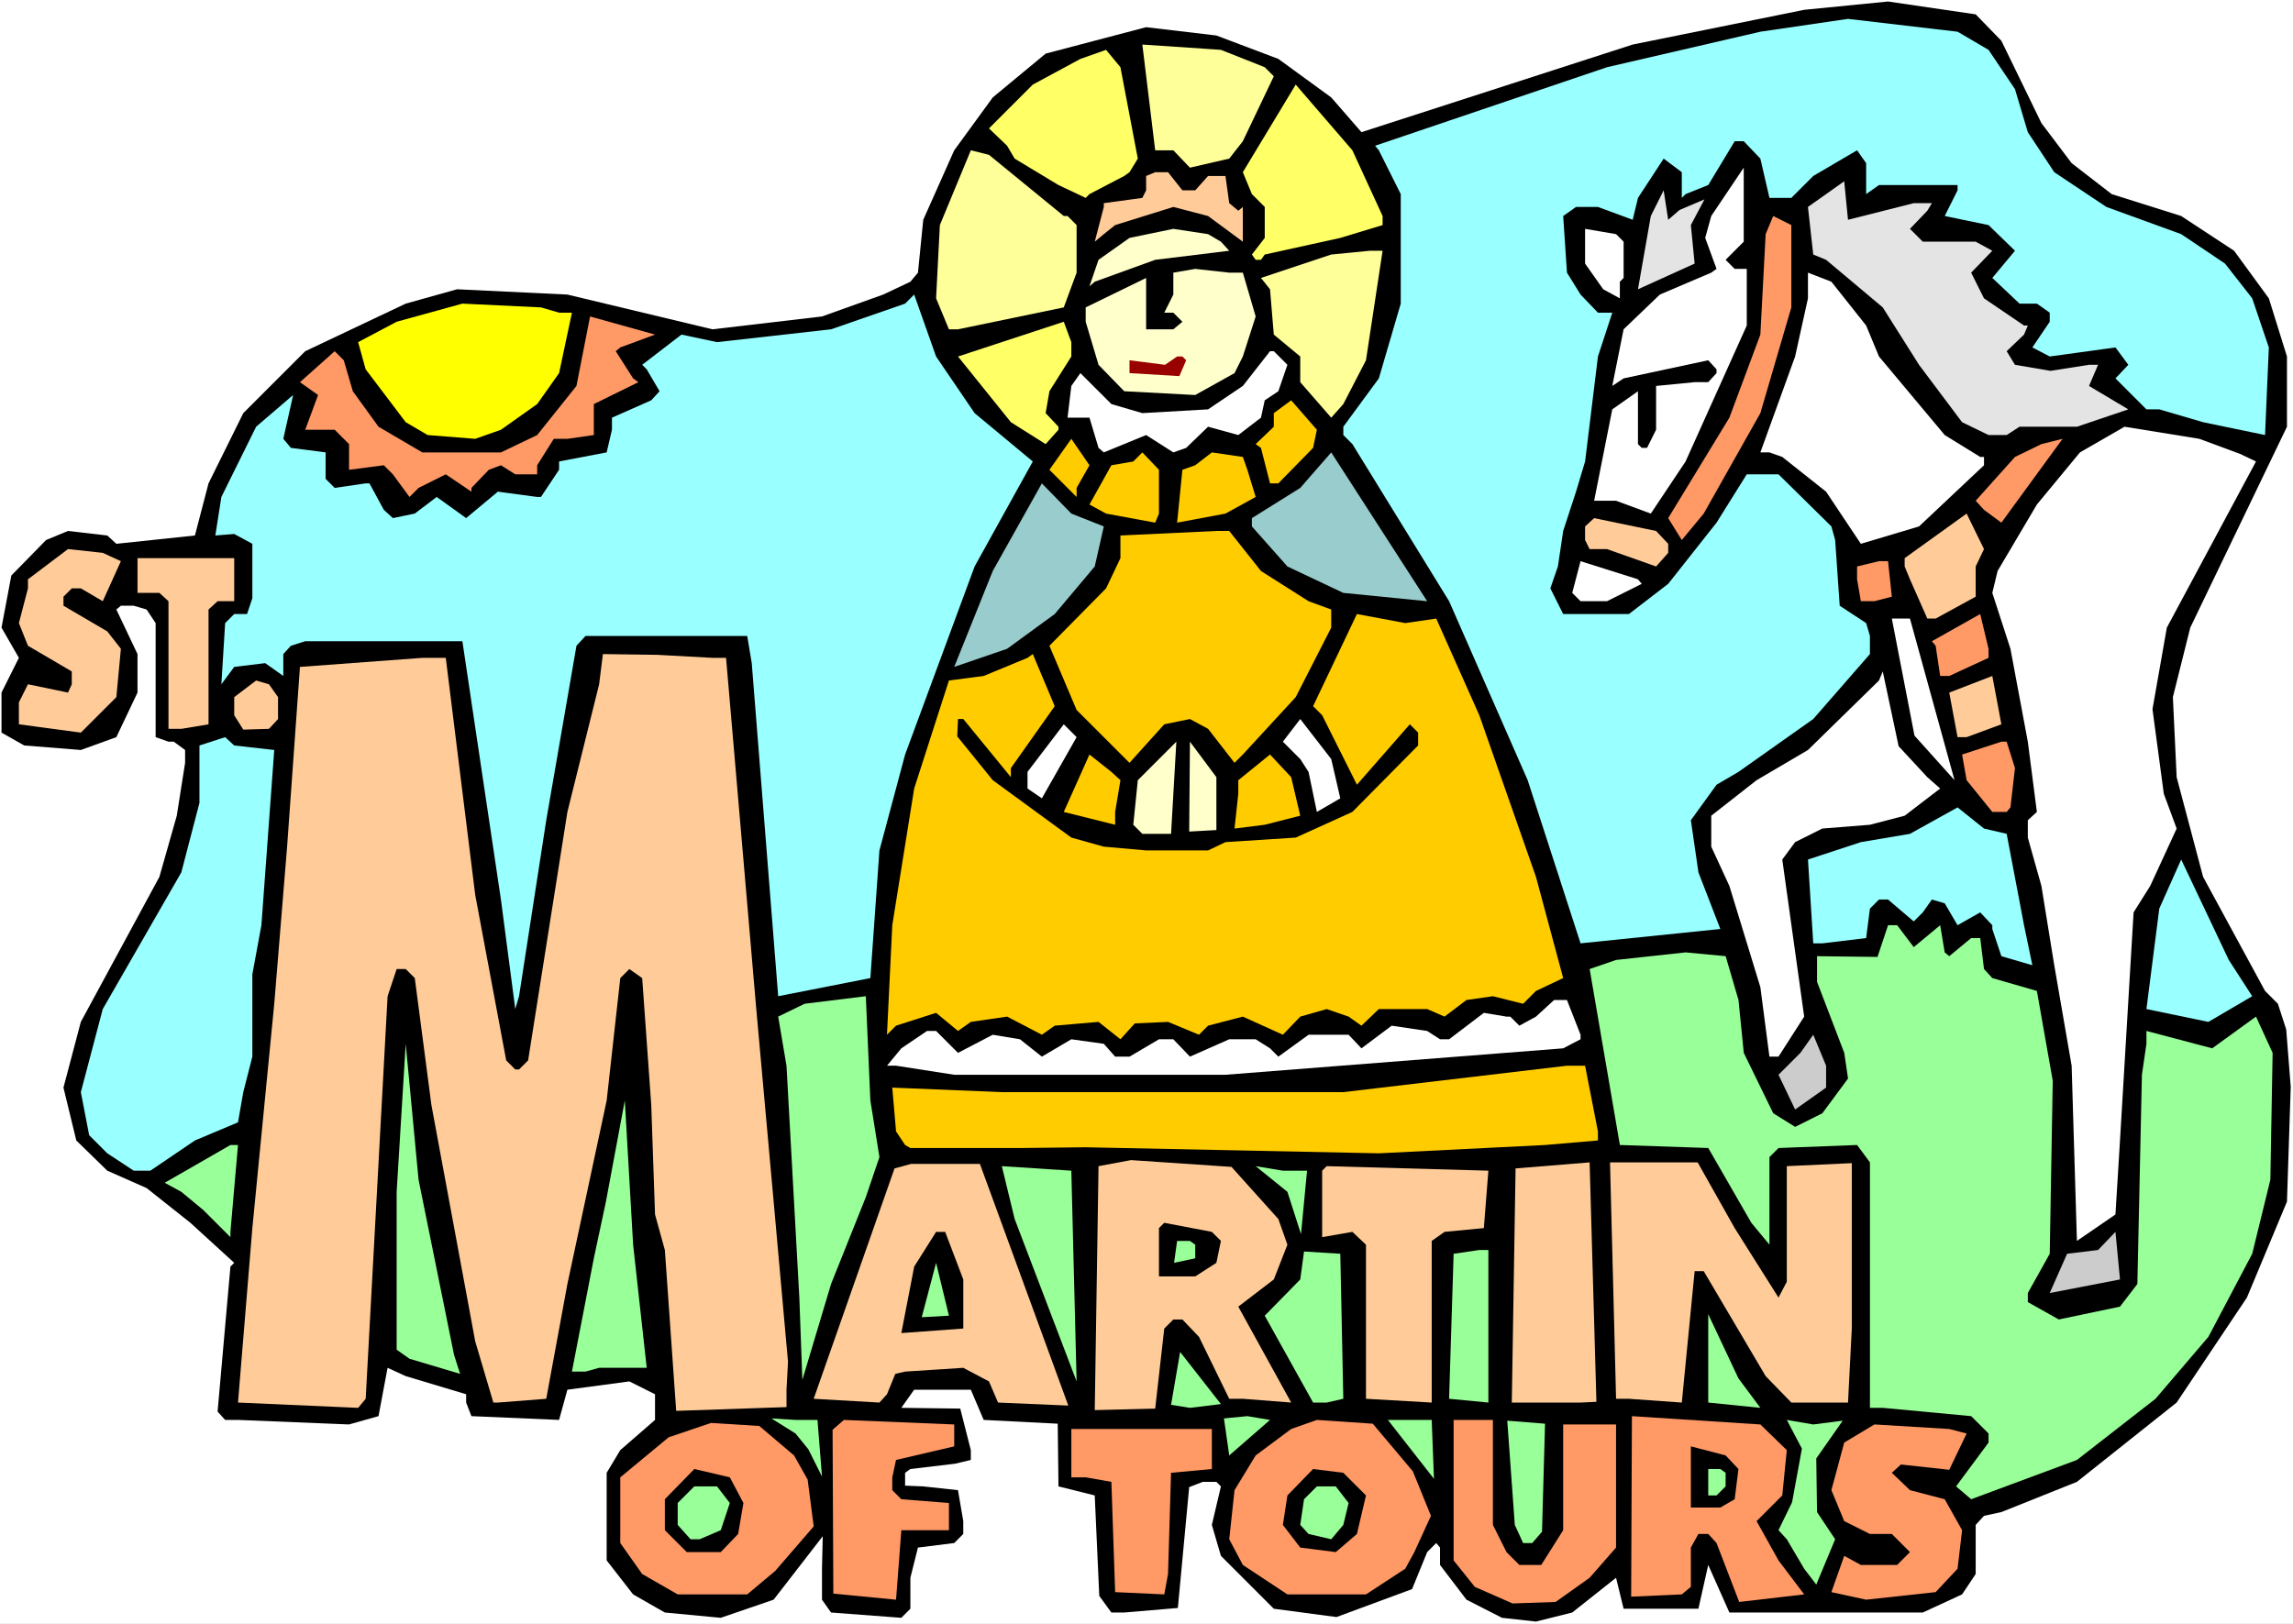
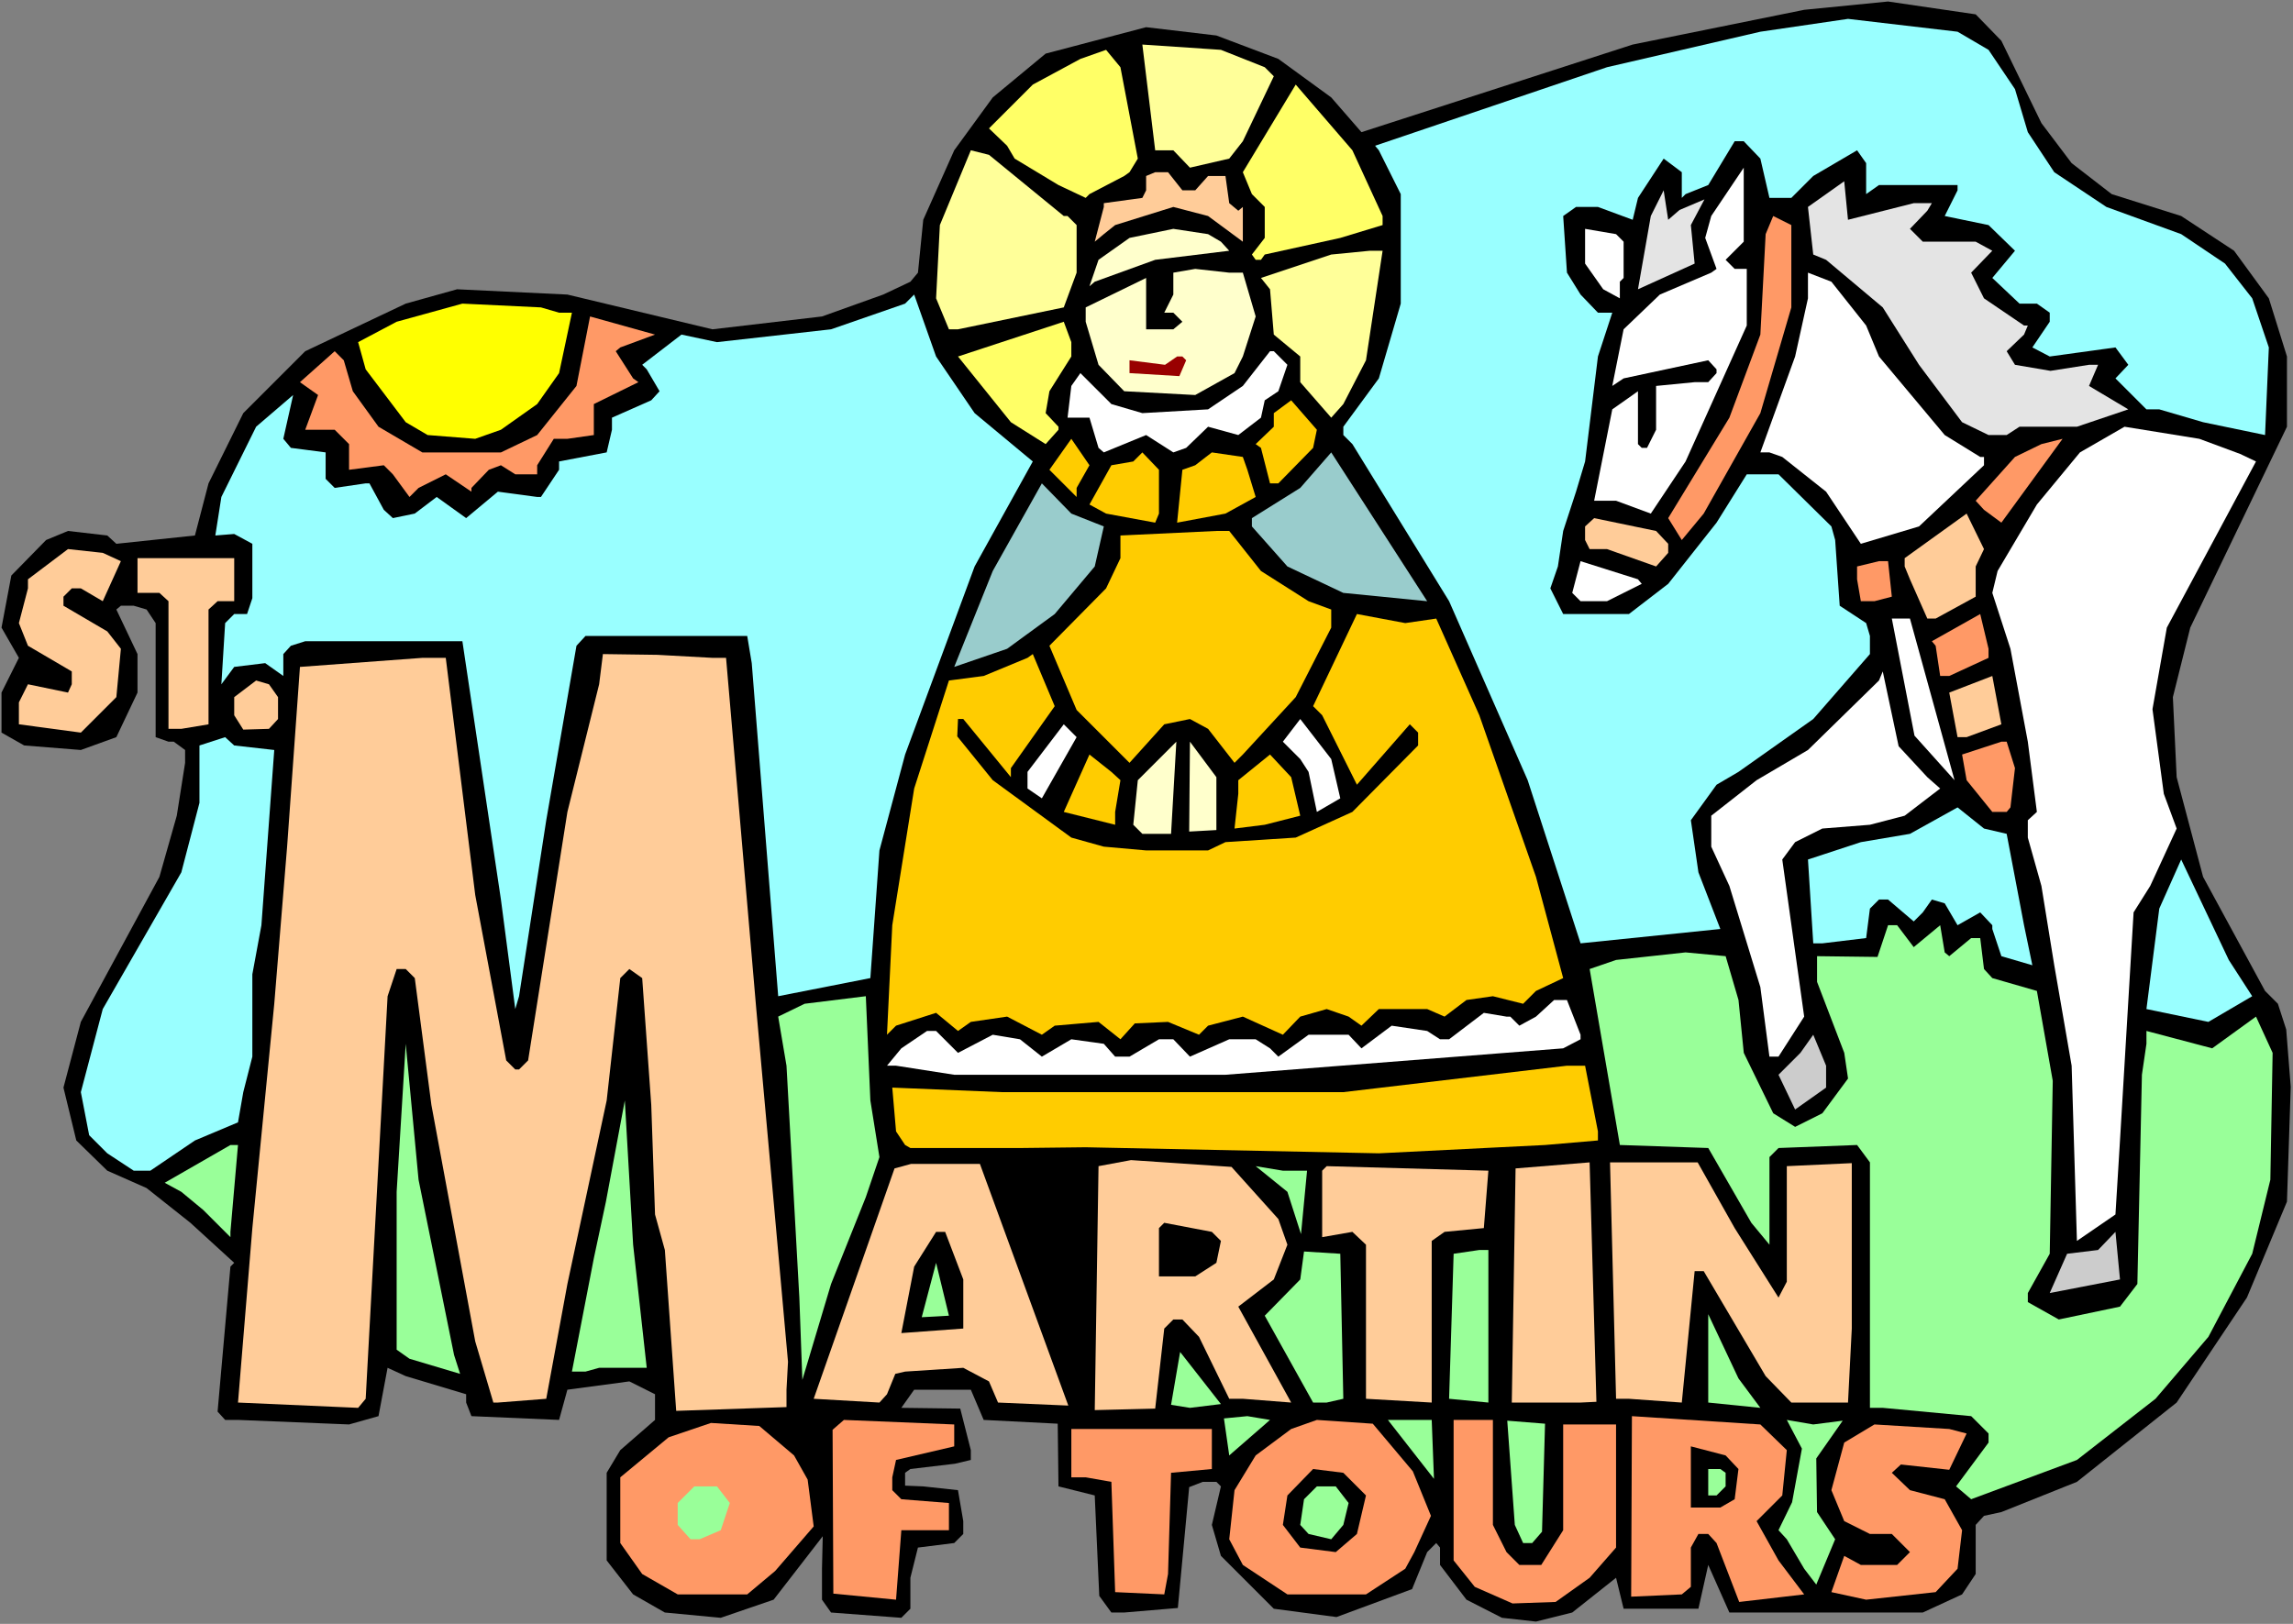
<svg xmlns="http://www.w3.org/2000/svg" xmlns:ns1="http://sodipodi.sourceforge.net/DTD/sodipodi-0.dtd" xmlns:ns2="http://www.inkscape.org/namespaces/inkscape" version="1.0" width="129.766mm" height="91.918mm" id="svg97" ns1:docname="Martin of Tours.wmf">
  <rect width="100%" height="100%" fill="#808080" stroke="none" />
  <ns1:namedview id="namedview97" pagecolor="#ffffff" bordercolor="#000000" borderopacity="0.25" ns2:showpageshadow="2" ns2:pageopacity="0.0" ns2:pagecheckerboard="0" ns2:deskcolor="#d1d1d1" ns2:document-units="mm" />
  <defs id="defs1">
    <pattern id="WMFhbasepattern" patternUnits="userSpaceOnUse" width="6" height="6" x="0" y="0" />
  </defs>
-   <path style="fill:#ffffff;fill-opacity:1;fill-rule:evenodd;stroke:none" d="M 0,347.406 H 490.455 V 0 H 0 Z" id="path1" />
  <path style="fill:#000000;fill-opacity:1;fill-rule:evenodd;stroke:none" d="m 428.078,8.726 8.565,17.613 6.464,8.564 8.565,6.625 14.867,4.686 11.312,7.433 7.434,10.18 3.878,12.442 V 91.295 l -20.685,42.981 -3.717,14.866 0.808,17.128 5.656,21.329 13.251,24.399 2.747,2.747 1.778,5.494 0.97,12.28 -0.808,24.561 -8.565,20.521 -15.029,22.46 -21.331,16.966 -16.16,6.463 -3.717,0.808 -1.778,1.939 v 10.503 l -2.909,4.363 -8.403,3.878 h -41.37 l -4.525,-10.18 -2.101,9.372 h -15.998 l -1.616,-6.625 -9.373,7.433 -7.757,1.939 -7.272,-0.808 -7.595,-3.878 -5.656,-7.433 v -3.716 l -0.808,-0.97 -1.939,1.939 -3.232,7.918 -16.16,5.979 -13.413,-1.777 -11.312,-11.311 -1.939,-6.625 1.939,-8.241 -0.97,-0.97 h -2.909 l -2.909,1.131 -2.424,25.853 -11.474,0.97 h -2.747 l -2.586,-3.555 -0.97,-21.491 -7.757,-1.939 -0.162,-13.411 -15.837,-0.808 -2.747,-6.463 h -12.12 l -2.747,3.878 12.605,0.162 2.262,8.887 v 2.101 l -3.394,0.808 -9.534,1.131 -1.131,0.808 v 2.747 l 3.878,0.162 7.434,0.808 1.131,6.625 v 2.747 l -1.939,1.939 -7.757,0.97 -1.616,6.463 v 6.625 l -1.939,1.939 -15.029,-1.131 -1.939,-2.747 v -6.625 l 0.162,-6.948 -10.504,13.573 -11.312,3.878 -11.958,-1.131 -6.787,-3.878 -5.656,-7.271 v -18.744 l 2.909,-4.848 7.434,-6.463 v -5.494 l -5.494,-2.747 -13.251,1.777 -1.778,6.463 -18.746,-0.808 -1.131,-2.909 v -1.777 l -12.928,-3.878 -3.878,-1.777 -1.939,10.341 -6.302,1.777 -23.755,-0.97 h -2.747 l -1.616,-1.777 2.747,-31.024 0.808,-0.808 -9.373,-8.564 -9.373,-7.433 -8.403,-3.716 -6.626,-6.463 -2.747,-11.311 3.717,-14.058 16.806,-31.024 3.717,-13.088 L 39.592,163.2 v -2.747 l -2.424,-1.777 h -1.131 l -2.747,-0.97 v -24.399 l -1.939,-2.909 -2.747,-0.808 h -2.747 l -0.97,0.808 4.525,9.533 v 8.241 l -4.525,9.533 -7.595,2.747 -12.12,-0.97 -4.848,-2.747 v -8.564 l 3.717,-7.433 -3.717,-6.463 2.101,-11.149 7.434,-7.594 4.686,-1.939 8.403,0.97 1.939,1.777 16.806,-1.777 2.909,-11.149 7.434,-15.027 13.251,-13.25 21.493,-10.18 10.989,-3.07 23.594,1.131 31.027,7.433 23.432,-2.747 13.09,-4.686 5.818,-2.747 1.616,-1.939 1.131,-11.311 6.626,-14.866 8.242,-11.311 11.312,-9.372 21.493,-5.655 15.029,1.777 13.251,5.009 11.312,8.241 6.464,7.433 58.014,-18.744 36.683,-7.433 17.938,-1.777 18.746,2.747 z" id="path2" />
  <path style="fill:#99ffff;fill-opacity:1;fill-rule:evenodd;stroke:none" d="m 425.331,10.665 5.656,8.402 2.747,9.21 5.656,8.564 11.15,7.433 15.998,5.817 9.373,6.302 5.818,7.433 3.555,10.503 -0.808,18.744 -13.251,-2.747 -9.373,-2.747 h -2.747 l -6.626,-6.625 2.747,-2.909 -2.747,-3.716 -14.059,1.939 -3.717,-1.939 3.717,-5.494 v -1.939 l -2.747,-1.939 h -3.717 l -5.818,-5.494 4.848,-5.817 -5.656,-5.494 -9.373,-1.939 2.747,-5.494 v -1.131 h -16.806 l -2.747,1.939 v -6.625 l -1.939,-2.747 -9.373,5.494 -4.686,4.686 h -4.686 l -1.939,-8.402 -3.555,-3.716 h -1.939 l -5.656,9.372 -4.848,1.939 -0.808,0.808 v -5.494 l -3.878,-2.909 -5.494,8.402 -1.131,4.686 -7.434,-2.747 h -4.686 l -2.747,1.939 0.808,12.119 2.909,4.686 3.717,3.878 h 3.07 l -3.07,9.372 -2.747,22.46 -1.939,6.463 -2.747,8.402 -1.131,7.594 -1.616,4.686 2.747,5.494 h 14.059 l 8.403,-6.463 10.342,-13.088 6.464,-10.341 h 6.787 l 11.312,11.149 0.808,2.909 0.97,14.058 5.656,3.716 0.808,2.747 v 3.878 l -12.12,13.896 -15.998,11.311 -4.686,2.747 -5.494,7.594 1.616,11.149 4.686,12.119 -29.896,3.07 -11.312,-34.902 -16.806,-38.295 -20.685,-33.61 -1.939,-1.939 V 91.295 l 7.595,-10.341 4.686,-15.997 V 41.527 l -4.686,-9.372 -0.808,-0.97 49.611,-16.805 32.805,-7.594 18.746,-2.747 23.432,2.747 z" id="path3" />
  <path style="fill:#ffff99;fill-opacity:1;fill-rule:evenodd;stroke:none" d="m 270.518,14.381 1.939,1.939 -6.626,13.896 -2.909,3.716 -8.403,1.939 -3.555,-3.716 h -3.878 l -2.747,-22.622 16.806,1.131 z" id="path4" />
  <path style="fill:#ffff66;fill-opacity:1;fill-rule:evenodd;stroke:none" d="m 243.369,33.933 -1.778,2.909 -1.131,0.808 -7.434,3.878 -0.808,0.808 -5.818,-2.747 -9.373,-5.655 -1.616,-2.747 -3.878,-3.716 9.373,-9.372 10.181,-5.494 5.494,-1.939 3.07,3.716 z" id="path5" />
  <path style="fill:#ffff66;fill-opacity:1;fill-rule:evenodd;stroke:none" d="m 295.728,46.213 v 1.939 l -9.05,2.747 -16.16,3.555 -0.808,1.131 h -1.131 l -0.808,-1.131 2.747,-3.555 v -6.625 l -2.747,-2.747 -1.939,-4.686 11.312,-18.744 12.12,14.058 z" id="path6" />
  <path style="fill:#ffff99;fill-opacity:1;fill-rule:evenodd;stroke:none" d="m 227.533,46.213 h 0.808 l 1.939,1.939 v 10.18 l -2.747,7.433 -22.624,4.686 h -1.939 l -2.747,-6.625 0.808,-15.674 6.626,-15.997 3.878,0.97 z" id="path7" />
  <path style="fill:#ffffff;fill-opacity:1;fill-rule:evenodd;stroke:none" d="m 369.094,55.585 1.939,1.939 h 2.586 v 12.119 l -13.09,29.085 -7.434,11.149 -7.434,-2.747 h -4.686 l 3.878,-19.552 4.363,-3.07 1.131,-0.808 v 11.311 l 0.808,0.808 h 1.131 l 1.939,-3.878 v -9.372 l 8.242,-0.808 h 2.909 l 1.778,-1.939 v -0.808 l -1.778,-1.939 -18.099,3.878 -2.424,1.616 2.424,-12.119 7.757,-7.433 10.989,-4.686 1.131,-0.808 -2.424,-6.625 1.293,-4.686 6.949,-10.341 v 15.835 z" id="path8" />
  <path style="fill:#ffcc99;fill-opacity:1;fill-rule:evenodd;stroke:none" d="m 252.904,40.719 h 2.747 l 2.747,-3.07 h 3.717 l 0.808,5.817 1.939,1.616 0.97,-0.808 v 7.433 l -7.434,-5.494 -7.434,-1.939 -12.443,3.878 -2.424,1.939 -1.939,1.616 1.939,-7.433 v -0.808 l 8.242,-1.131 0.808,-1.616 v -3.07 l 1.939,-0.808 h 2.747 z" id="path9" />
  <path style="fill:#e4e4e4;fill-opacity:1;fill-rule:evenodd;stroke:none" d="m 409.332,43.466 h 3.878 l -0.97,1.616 -3.717,3.878 2.747,2.747 h 11.312 l 3.555,1.939 -4.525,4.686 2.747,5.494 8.565,5.817 h 0.808 l -0.808,1.939 -3.717,3.555 1.778,2.909 7.595,1.293 8.242,-1.293 h 1.939 l -1.939,4.524 8.403,5.009 -10.989,3.716 h -12.282 l -2.747,1.777 h -3.878 l -5.656,-2.747 -9.211,-12.28 -7.757,-12.28 -12.12,-10.18 -2.747,-1.131 -1.131,-10.18 7.757,-5.494 0.808,8.241 z" id="path10" />
  <path style="fill:#e4e4e4;fill-opacity:1;fill-rule:evenodd;stroke:none" d="m 359.236,44.92 5.333,-2.262 -2.909,5.494 0.808,8.241 -12.12,5.494 2.747,-15.674 2.747,-5.494 0.97,6.302 z" id="path11" />
  <path style="fill:#ff9966;fill-opacity:1;fill-rule:evenodd;stroke:none" d="m 383.153,65.765 -6.626,22.622 -12.12,21.491 -4.686,5.655 -2.909,-4.686 13.09,-21.491 6.626,-17.774 1.131,-21.491 1.616,-3.878 3.878,1.939 z" id="path12" />
  <path style="fill:#ffffcc;fill-opacity:1;fill-rule:evenodd;stroke:none" d="m 261.145,51.707 1.778,1.939 -15.837,1.939 -12.928,4.686 -1.131,0.97 1.939,-5.655 6.626,-4.686 9.373,-1.939 7.434,1.131 z" id="path13" />
  <path style="fill:#ffffff;fill-opacity:1;fill-rule:evenodd;stroke:none" d="m 347.278,51.707 v 7.756 l -0.808,0.808 v 3.555 l -3.555,-1.939 -3.878,-5.494 V 48.96 l 6.626,1.131 z" id="path14" />
  <path style="fill:#ffff99;fill-opacity:1;fill-rule:evenodd;stroke:none" d="m 292.172,77.076 -4.848,9.372 -2.586,2.909 -6.626,-7.594 v -5.494 l -5.656,-4.686 -0.808,-9.695 -1.939,-2.424 15.029,-5.009 8.242,-0.808 h 2.747 z" id="path15" />
  <path style="fill:#ffffcc;fill-opacity:1;fill-rule:evenodd;stroke:none" d="m 265.832,58.332 2.747,9.372 -2.747,8.564 -1.778,3.555 -8.403,4.686 -15.19,-0.808 -5.494,-5.655 -2.747,-9.21 v -3.07 l 12.928,-6.302 v 10.988 h 5.818 l 1.939,-1.616 -1.939,-1.939 h -1.939 l 1.939,-3.878 v -4.686 l 4.686,-0.808 7.272,0.808 z" id="path16" />
  <path style="fill:#ffffff;fill-opacity:1;fill-rule:evenodd;stroke:none" d="m 399.152,69.643 2.747,6.625 14.059,16.805 7.595,4.686 h 0.808 v 1.777 l -13.898,13.088 -12.443,3.716 -7.434,-11.149 -9.373,-7.433 -2.747,-0.97 h -1.939 l 7.434,-20.521 2.747,-12.442 v -5.494 l 5.01,1.939 z" id="path17" />
  <path style="fill:#99ffff;fill-opacity:1;fill-rule:evenodd;stroke:none" d="m 208.464,88.387 12.443,10.341 -12.443,22.46 -14.867,40.234 -5.494,20.521 -1.939,27.308 -19.715,3.878 -5.656,-71.259 -0.97,-5.817 h -34.582 l -1.939,2.101 -6.464,37.326 -5.818,37.649 -0.808,2.747 -3.07,-23.43 -8.242,-55.262 H 65.286 l -3.07,0.97 -1.616,1.777 v 4.686 l -3.878,-2.747 -6.626,0.808 -2.747,3.716 0.808,-13.088 1.939,-1.939 h 2.747 l 1.131,-3.393 v -11.634 l -3.878,-2.101 -4.04,0.323 1.293,-8.241 7.434,-15.027 7.918,-6.787 -2.101,9.372 1.616,1.939 7.434,0.97 v 5.655 l 1.939,1.939 6.626,-0.97 h 0.808 l 3.07,5.655 1.939,1.777 4.686,-0.97 4.686,-3.555 6.302,4.524 6.787,-5.655 8.403,1.131 h 0.808 l 3.878,-5.817 v -1.777 l 10.181,-1.939 1.131,-4.848 V 89.356 l 8.403,-3.716 1.778,-1.939 -2.747,-4.686 -0.97,-0.97 8.403,-6.463 7.595,1.616 24.402,-2.747 15.837,-5.494 1.939,-1.939 4.686,13.25 z" id="path18" />
  <path style="fill:#ffff00;fill-opacity:1;fill-rule:evenodd;stroke:none" d="m 119.584,66.896 h 2.747 l -2.747,12.927 -4.686,6.625 -7.757,5.494 -5.494,1.939 -10.181,-0.808 -4.686,-2.747 -8.565,-11.311 -1.616,-5.817 8.242,-4.363 14.059,-3.878 16.806,0.808 z" id="path19" />
  <path style="fill:#ff9966;fill-opacity:1;fill-rule:evenodd;stroke:none" d="m 132.673,74.329 -0.97,0.808 3.717,5.817 1.131,0.808 -9.534,4.686 v 6.625 l -5.656,0.808 h -2.909 l -3.555,5.655 v 1.939 h -4.686 l -3.07,-1.939 -2.586,0.97 -3.717,3.878 v 0.808 l -5.494,-3.716 -5.818,2.909 -1.939,1.939 -3.555,-4.848 -1.939,-1.939 -7.434,0.97 v -5.494 l -3.07,-3.07 h -6.302 l 2.747,-7.433 -3.878,-2.747 7.434,-6.625 1.939,1.939 1.939,6.625 5.494,7.594 9.373,5.494 h 16.806 l 7.757,-3.716 8.403,-10.503 2.909,-14.866 13.898,3.878 z" id="path20" />
  <path style="fill:#ffff66;fill-opacity:1;fill-rule:evenodd;stroke:none" d="m 229.149,76.268 -4.686,7.433 -0.808,4.686 2.747,2.909 v 0.646 l -2.747,3.07 -7.434,-4.686 -11.312,-14.058 22.624,-7.433 1.616,4.363 z" id="path21" />
  <path style="fill:#ffffff;fill-opacity:1;fill-rule:evenodd;stroke:none" d="m 275.366,78.045 -1.939,5.655 -2.909,1.939 -0.808,3.716 -4.848,3.716 -6.464,-1.777 -4.686,4.524 -2.747,0.97 -5.818,-3.716 -9.05,3.716 -1.131,-0.97 -1.939,-6.463 h -4.686 l 0.808,-6.787 1.939,-2.747 6.626,6.625 6.626,1.939 14.059,-0.808 7.434,-5.009 5.818,-7.433 h 0.808 z" id="path22" />
  <path style="fill:#990000;fill-opacity:1;fill-rule:evenodd;stroke:none" d="m 253.712,77.076 -1.454,3.393 -10.666,-0.646 v -2.747 l 7.595,0.97 2.586,-1.777 h 1.131 z" id="path23" />
  <path style="fill:#ffcc00;fill-opacity:1;fill-rule:evenodd;stroke:none" d="m 280.86,95.819 -7.434,7.594 h -1.778 l -1.939,-7.594 -1.131,-0.808 3.878,-3.716 v -2.909 l 3.717,-2.747 5.494,6.302 z" id="path24" />
  <path style="fill:#ffffff;fill-opacity:1;fill-rule:evenodd;stroke:none" d="m 479.143,97.112 3.394,1.616 -19.069,35.549 -3.07,17.451 2.424,18.097 2.747,7.433 -5.656,12.28 -3.555,5.655 -2.909,48.798 -0.97,15.835 -8.242,5.655 -1.131,-37.488 -3.717,-21.491 -2.747,-16.966 -2.909,-10.341 v -3.716 l 1.939,-1.777 -1.939,-15.027 -3.717,-19.875 -3.878,-11.957 1.131,-4.686 8.403,-14.219 9.211,-11.149 9.534,-5.494 15.998,2.585 z" id="path25" />
  <path style="fill:#ffcc00;fill-opacity:1;fill-rule:evenodd;stroke:none" d="m 233.027,99.536 -2.747,4.848 v 1.939 l -5.818,-5.817 4.686,-6.625 z" id="path26" />
  <path style="fill:#ff9966;fill-opacity:1;fill-rule:evenodd;stroke:none" d="m 424.361,109.069 -1.778,-1.939 8.403,-9.372 5.656,-2.747 4.525,-1.131 -13.09,17.936 z" id="path27" />
  <path style="fill:#ffcc00;fill-opacity:1;fill-rule:evenodd;stroke:none" d="m 247.894,109.877 -0.808,1.939 -10.504,-1.939 -3.555,-1.939 4.686,-8.402 4.686,-0.808 1.939,-1.939 3.555,3.716 z" id="path28" />
  <path style="fill:#ffcc00;fill-opacity:1;fill-rule:evenodd;stroke:none" d="m 266.801,100.505 1.778,5.817 -6.464,3.555 -10.342,1.939 1.131,-11.311 2.747,-0.97 3.555,-2.747 6.626,0.97 z" id="path29" />
  <path style="fill:#99cccc;fill-opacity:1;fill-rule:evenodd;stroke:none" d="m 287.324,126.844 -11.958,-5.655 -7.595,-8.564 v -1.777 l 10.342,-6.463 6.626,-7.594 20.523,31.832 z" id="path30" />
  <path style="fill:#99cccc;fill-opacity:1;fill-rule:evenodd;stroke:none" d="m 236.097,112.624 -1.939,8.564 -8.565,10.18 -10.181,7.433 -11.312,3.878 8.242,-20.521 10.504,-18.744 6.302,6.463 z" id="path31" />
  <path style="fill:#ffcc99;fill-opacity:1;fill-rule:evenodd;stroke:none" d="m 422.584,121.188 v 6.463 l -8.565,4.686 h -1.778 l -3.717,-8.402 -1.131,-2.747 v -1.777 l 13.251,-9.533 3.717,7.594 z" id="path32" />
  <path style="fill:#ffcc99;fill-opacity:1;fill-rule:evenodd;stroke:none" d="m 356.812,116.341 v 1.939 l -2.586,2.909 -10.504,-3.716 h -3.717 l -0.97,-1.939 v -2.909 l 1.939,-1.777 13.251,2.747 z" id="path33" />
  <path style="fill:#ffcc00;fill-opacity:1;fill-rule:evenodd;stroke:none" d="m 269.71,122.158 10.181,6.463 4.848,1.777 v 3.878 l -7.595,14.866 -11.312,12.28 -1.778,1.777 -5.656,-7.271 -3.878,-2.101 -5.494,1.131 -7.434,8.241 -11.312,-11.311 -5.818,-13.735 12.12,-12.28 3.07,-6.463 v -4.848 l 20.523,-0.97 h 2.747 z" id="path34" />
  <path style="fill:#ffcc99;fill-opacity:1;fill-rule:evenodd;stroke:none" d="m 25.856,120.057 -3.878,8.564 -4.686,-2.747 h -1.939 l -1.778,1.777 v 1.939 l 9.373,5.494 2.909,3.716 -0.97,10.341 -7.595,7.594 -13.251,-1.777 v -4.686 l 1.939,-3.878 8.565,1.777 0.808,-1.777 v -2.747 l -9.373,-5.494 -1.939,-4.848 1.939,-7.433 v -1.939 l 8.565,-6.463 7.434,0.808 z" id="path35" />
  <path style="fill:#ffcc99;fill-opacity:1;fill-rule:evenodd;stroke:none" d="m 50.096,128.621 h -3.555 l -1.939,1.777 v 24.561 l -5.818,0.97 h -2.747 v -27.308 l -1.939,-1.777 h -4.686 v -7.433 h 20.685 z" id="path36" />
  <path style="fill:#ffffff;fill-opacity:1;fill-rule:evenodd;stroke:none" d="m 351.156,124.905 -7.434,3.716 h -5.656 l -1.778,-1.777 1.778,-6.787 12.282,3.878 z" id="path37" />
  <path style="fill:#ff9966;fill-opacity:1;fill-rule:evenodd;stroke:none" d="m 404.646,127.651 -3.717,0.97 h -2.909 l -0.808,-4.686 v -2.747 l 4.686,-1.131 h 1.939 z" id="path38" />
  <path style="fill:#ffcc00;fill-opacity:1;fill-rule:evenodd;stroke:none" d="m 307.201,132.337 9.211,20.683 12.12,34.579 5.818,21.652 -5.818,2.747 -2.747,2.747 -6.464,-1.616 -5.656,0.808 -4.686,3.555 -3.717,-1.616 h -10.342 l -3.717,3.555 -2.747,-1.939 -4.686,-1.616 -5.656,1.616 -3.717,3.878 -8.565,-3.878 -7.434,1.939 -1.939,1.939 -6.626,-2.747 -7.11,0.323 -3.07,3.393 -4.686,-3.716 -9.373,0.808 -2.747,1.939 -7.434,-3.878 -7.757,1.131 -2.747,1.939 -4.686,-3.878 -8.565,2.747 -1.939,1.939 1.131,-23.43 4.686,-29.247 7.434,-23.107 7.434,-0.97 9.373,-3.878 1.131,-0.808 4.686,11.149 -9.373,13.25 v 1.939 l -10.181,-12.442 h -1.131 l -0.162,3.716 7.595,9.372 16.806,12.28 6.949,1.939 9.05,0.808 h 13.251 l 3.717,-1.777 15.029,-0.97 12.12,-5.494 14.059,-14.219 v -2.747 l -1.778,-1.777 -11.312,12.927 -7.434,-14.866 -1.939,-1.939 9.373,-19.713 10.342,1.939 z" id="path39" />
  <path style="fill:#ff9966;fill-opacity:1;fill-rule:evenodd;stroke:none" d="m 425.331,140.74 -8.403,3.878 h -1.939 l -0.97,-6.463 -0.808,-0.97 10.342,-5.817 1.778,7.433 z" id="path40" />
  <path style="fill:#ffffff;fill-opacity:1;fill-rule:evenodd;stroke:none" d="m 418.059,166.916 -8.565,-9.533 -4.848,-25.046 h 3.878 z" id="path41" />
  <path style="fill:#ffcc99;fill-opacity:1;fill-rule:evenodd;stroke:none" d="m 152.389,140.74 h 2.909 l 6.464,75.137 3.717,41.204 3.07,34.256 -0.323,5.979 v 3.716 l -23.594,0.808 -2.424,-34.417 -2.101,-7.594 -0.808,-23.43 -1.939,-27.146 -2.747,-1.939 -1.939,1.939 -2.909,26.177 -8.403,39.265 -4.525,24.561 -10.342,0.808 h -0.97 l -3.878,-13.088 -9.373,-50.576 -3.555,-27.146 -1.939,-1.939 h -1.939 l -1.939,5.817 -4.686,86.124 -1.616,1.939 -25.694,-1.131 3.07,-37.326 4.686,-47.99 2.747,-33.61 2.747,-38.457 26.179,-1.939 h 5.01 l 6.302,50.737 6.626,35.387 1.939,1.939 h 0.808 l 1.939,-1.939 8.403,-53.161 6.787,-27.308 0.808,-6.463 11.635,0.162 z" id="path42" />
  <path style="fill:#ffffff;fill-opacity:1;fill-rule:evenodd;stroke:none" d="m 412.241,166.27 2.747,2.424 -7.595,5.817 -7.434,1.939 -10.181,0.808 -5.818,2.909 -2.747,3.716 4.686,33.61 -5.494,8.564 h -1.939 l -1.939,-14.866 -6.626,-21.652 -3.878,-8.402 v -6.625 l 9.696,-7.594 10.989,-6.463 15.19,-14.866 0.808,-1.939 3.394,15.997 z" id="path43" />
  <path style="fill:#ffcc99;fill-opacity:1;fill-rule:evenodd;stroke:none" d="m 420.644,157.706 h -1.939 l -1.778,-9.533 9.211,-3.555 1.939,10.341 z" id="path44" />
  <path style="fill:#ffcc99;fill-opacity:1;fill-rule:evenodd;stroke:none" d="m 59.469,149.142 v 4.686 l -1.939,2.101 -5.494,0.162 -1.939,-3.07 v -3.878 l 4.686,-3.555 2.747,0.808 z" id="path45" />
  <path style="fill:#ffffff;fill-opacity:1;fill-rule:evenodd;stroke:none" d="m 286.678,170.794 -5.01,2.909 -1.778,-8.564 -1.778,-2.747 -3.717,-3.716 3.717,-4.848 6.626,8.564 z" id="path46" />
  <path style="fill:#ffffff;fill-opacity:1;fill-rule:evenodd;stroke:none" d="m 222.846,170.794 -3.07,-2.101 v -3.555 l 7.757,-10.18 2.747,2.747 z" id="path47" />
  <path style="fill:#99ffff;fill-opacity:1;fill-rule:evenodd;stroke:none" d="m 58.661,160.453 -2.747,37.488 -1.939,10.503 v 17.613 l -1.939,7.594 -1.131,6.463 -9.211,3.878 -9.534,6.463 h -3.555 l -5.656,-3.716 -3.878,-3.878 -1.778,-9.21 4.686,-17.774 16.806,-29.247 3.878,-14.866 v -12.28 l 5.494,-1.777 1.939,1.777 z" id="path48" />
  <path style="fill:#ffffcc;fill-opacity:1;fill-rule:evenodd;stroke:none" d="m 244.339,178.389 -1.939,-1.939 0.97,-9.533 8.242,-8.241 -1.131,19.713 z" id="path49" />
  <path style="fill:#ffffcc;fill-opacity:1;fill-rule:evenodd;stroke:none" d="m 260.176,177.581 -5.818,0.323 0.162,-19.229 5.656,7.594 z" id="path50" />
  <path style="fill:#ff9966;fill-opacity:1;fill-rule:evenodd;stroke:none" d="m 430.987,164.331 -0.97,8.402 -0.808,0.97 h -3.07 l -5.494,-6.787 -0.97,-5.494 8.403,-2.747 h 1.131 z" id="path51" />
  <path style="fill:#ffcc00;fill-opacity:1;fill-rule:evenodd;stroke:none" d="m 239.653,166.916 -1.131,6.787 v 2.747 l -10.989,-2.747 5.494,-12.28 4.686,3.716 z" id="path52" />
  <path style="fill:#ffcc00;fill-opacity:1;fill-rule:evenodd;stroke:none" d="m 278.113,174.511 -7.595,1.939 -6.464,0.808 0.808,-7.433 v -2.909 l 6.787,-5.494 4.525,4.848 z" id="path53" />
  <path style="fill:#99ffff;fill-opacity:1;fill-rule:evenodd;stroke:none" d="m 429.209,178.389 3.717,19.552 1.778,8.564 -6.626,-1.939 -1.939,-5.817 v -0.808 l -2.586,-2.747 -4.848,2.747 -2.747,-4.686 -2.747,-0.808 -1.939,2.747 -1.939,1.939 -5.494,-4.686 h -1.939 l -1.939,1.939 -0.808,6.302 -9.373,1.131 h -1.939 l -1.131,-17.936 11.312,-3.716 10.504,-1.777 10.181,-5.655 5.656,4.524 z" id="path54" />
  <path style="fill:#99ffff;fill-opacity:1;fill-rule:evenodd;stroke:none" d="m 481.729,213.13 -9.373,5.494 -13.251,-2.747 2.747,-21.491 4.686,-10.503 10.181,21.491 z" id="path55" />
  <path style="fill:#99ff99;fill-opacity:1;fill-rule:evenodd;stroke:none" d="m 409.332,202.627 5.656,-4.686 0.97,5.817 0.97,0.808 4.686,-3.878 h 1.939 l 0.808,6.625 1.778,1.939 9.534,2.747 3.394,19.229 -0.646,37.003 -4.686,8.402 v 1.939 l 6.626,3.716 13.09,-2.747 3.717,-4.848 0.97,-44.759 0.97,-6.625 v -2.747 l 14.059,3.716 9.373,-6.787 3.555,7.756 -0.485,27.146 -3.878,15.835 -9.373,17.774 -11.312,13.25 -16.806,13.088 -22.624,8.402 -3.232,-2.747 6.949,-9.372 v -1.939 l -3.717,-3.716 -18.907,-1.777 h -2.747 v -52.515 l -2.747,-3.716 -16.806,0.646 -1.939,1.939 v 18.744 l -3.878,-4.686 -9.211,-15.997 -18.907,-0.646 -6.464,-37.649 5.656,-1.939 14.867,-1.616 8.565,0.808 2.747,9.372 1.131,11.311 6.302,12.927 4.686,2.909 5.818,-2.909 5.494,-7.433 -0.808,-5.494 -5.818,-15.189 v -5.494 l 12.928,0.162 2.262,-6.787 h 1.939 z" id="path56" />
  <path style="fill:#99ff99;fill-opacity:1;fill-rule:evenodd;stroke:none" d="m 188.102,247.547 -2.909,8.564 -7.434,18.582 -6.141,20.521 -0.646,-17.613 -2.747,-49.606 -1.778,-10.503 5.656,-2.747 13.09,-1.616 0.97,22.299 z" id="path57" />
  <path style="fill:#ffffff;fill-opacity:1;fill-rule:evenodd;stroke:none" d="m 338.067,221.37 v 0.97 l -3.717,1.939 -72.235,5.655 h -58.014 l -12.443,-1.939 h -1.939 l 3.07,-3.716 5.494,-3.716 h 1.939 l 4.686,4.686 7.434,-3.878 5.818,0.97 4.686,3.716 6.302,-3.716 6.949,0.97 2.424,2.747 h 3.07 l 6.302,-3.716 h 3.07 l 3.555,3.716 8.403,-3.716 h 5.656 l 3.07,1.939 1.778,1.777 6.464,-4.686 h 8.565 l 2.747,2.909 6.464,-4.848 7.595,1.131 2.747,1.777 h 1.939 l 7.434,-5.655 4.848,0.808 h 0.808 l 1.939,1.939 3.555,-1.939 3.878,-3.555 h 2.747 z" id="path58" />
  <path style="fill:#cccccc;fill-opacity:1;fill-rule:evenodd;stroke:none" d="m 390.587,232.681 -6.626,4.686 -3.555,-7.433 4.686,-4.686 2.747,-3.878 2.747,6.625 z" id="path59" />
  <path style="fill:#99ff99;fill-opacity:1;fill-rule:evenodd;stroke:none" d="m 97.121,289.882 1.293,4.04 -10.827,-3.232 -2.747,-1.939 V 254.98 l 1.939,-31.67 2.747,29.085 z" id="path60" />
  <path style="fill:#ffcc00;fill-opacity:1;fill-rule:evenodd;stroke:none" d="m 341.784,242.053 v 1.939 l -11.312,0.97 -35.552,1.777 -62.701,-1.293 -14.059,0.162 h -23.432 l -1.131,-0.646 -1.939,-2.909 -0.808,-9.372 23.432,0.97 h 73.043 l 47.834,-5.655 h 3.878 z" id="path61" />
  <path style="fill:#99ff99;fill-opacity:1;fill-rule:evenodd;stroke:none" d="m 138.329,292.629 h -10.181 l -2.909,0.808 h -2.909 l 4.686,-24.238 2.586,-12.119 4.04,-21.652 1.778,30.863 z" id="path62" />
  <path style="fill:#99ff99;fill-opacity:1;fill-rule:evenodd;stroke:none" d="m 49.288,263.544 v 1.131 l -5.818,-5.817 -4.686,-3.878 -3.555,-1.939 14.059,-8.079 h 1.616 z" id="path63" />
  <path style="fill:#ffcc99;fill-opacity:1;fill-rule:evenodd;stroke:none" d="m 338.067,300.062 h -14.706 l 0.808,-50.091 15.837,-1.293 1.454,51.222 z" id="path64" />
  <path style="fill:#ffcc99;fill-opacity:1;fill-rule:evenodd;stroke:none" d="m 371.033,262.736 9.373,14.866 1.778,-3.393 v -24.722 l 13.898,-0.646 v 35.387 l -0.808,15.835 h -12.12 l -5.494,-5.655 -13.251,-22.46 h -1.939 l -2.747,28.116 -11.312,-0.808 h -2.747 l -1.293,-50.576 h 6.787 11.958 z" id="path65" />
-   <path style="fill:#99ff99;fill-opacity:1;fill-rule:evenodd;stroke:none" d="m 230.28,295.537 -13.251,-34.741 -2.747,-11.311 14.867,0.97 z" id="path66" />
  <path style="fill:#99ff99;fill-opacity:1;fill-rule:evenodd;stroke:none" d="m 279.568,250.455 -1.293,13.573 -2.909,-9.049 -6.787,-5.494 5.818,0.97 z" id="path67" />
  <path style="fill:#ffcc99;fill-opacity:1;fill-rule:evenodd;stroke:none" d="m 317.382,262.736 -8.403,0.808 -2.747,1.939 v 34.579 l -14.059,-0.808 v -32.963 l -2.909,-2.747 -6.464,1.131 v -14.219 l 0.97,-0.97 34.582,0.97 z" id="path68" />
  <path style="fill:#ffcc99;fill-opacity:1;fill-rule:evenodd;stroke:none" d="m 228.502,300.708 -15.029,-0.646 -1.939,-4.524 -5.494,-2.909 -12.443,0.808 -2.101,0.485 -1.778,4.363 -1.616,1.777 -14.059,-0.808 17.291,-49.283 3.555,-0.97 h 14.706 z" id="path69" />
  <path style="fill:#ffcc99;fill-opacity:1;fill-rule:evenodd;stroke:none" d="m 273.427,260.797 1.939,5.494 -2.909,7.433 -7.595,5.817 11.312,20.521 -10.342,-0.808 h -2.909 l -6.464,-13.25 -3.555,-3.716 h -1.939 l -1.939,1.939 -1.939,17.128 -12.928,0.323 0.808,-52.192 6.949,-1.293 21.493,1.454 z" id="path70" />
  <path style="fill:#000000;fill-opacity:1;fill-rule:evenodd;stroke:none" d="m 261.145,265.483 -0.97,4.686 -4.525,2.909 h -7.757 v -10.341 l 1.131,-1.131 10.181,1.939 z" id="path71" />
  <path style="fill:#000000;fill-opacity:1;fill-rule:evenodd;stroke:none" d="m 206.04,273.724 v 10.503 l -13.251,0.97 2.747,-14.219 4.686,-7.433 h 1.939 z" id="path72" />
  <path style="fill:#cccccc;fill-opacity:1;fill-rule:evenodd;stroke:none" d="m 438.42,276.632 3.717,-8.402 6.626,-0.808 3.717,-3.878 0.97,10.18 z" id="path73" />
-   <path style="fill:#99ff99;fill-opacity:1;fill-rule:evenodd;stroke:none" d="m 255.651,266.291 v 2.909 l -4.525,0.97 0.646,-4.686 h 2.747 z" id="path74" />
  <path style="fill:#99ff99;fill-opacity:1;fill-rule:evenodd;stroke:none" d="m 287.324,299.254 -3.555,0.808 h -2.909 l -10.342,-18.582 7.595,-7.756 0.808,-5.979 7.757,0.485 z" id="path75" />
  <path style="fill:#99ff99;fill-opacity:1;fill-rule:evenodd;stroke:none" d="m 318.352,300.062 -8.403,-0.808 0.97,-31.024 5.494,-0.808 h 1.939 z" id="path76" />
  <path style="fill:#99ff99;fill-opacity:1;fill-rule:evenodd;stroke:none" d="m 200.222,281.641 -3.07,0.162 3.07,-11.634 2.747,11.311 z" id="path77" />
  <path style="fill:#99ff99;fill-opacity:1;fill-rule:evenodd;stroke:none" d="m 376.528,301.193 -11.15,-1.131 v -18.905 l 6.464,13.735 z" id="path78" />
  <path style="fill:#99ff99;fill-opacity:1;fill-rule:evenodd;stroke:none" d="m 254.52,301.193 -4.04,-0.646 1.939,-11.311 8.726,11.149 z" id="path79" />
-   <path style="fill:#99ff99;fill-opacity:1;fill-rule:evenodd;stroke:none" d="m 175.821,315.897 -2.909,-5.817 -2.747,-3.393 -5.171,-3.232 5.171,0.323 h 4.686 z" id="path80" />
  <path style="fill:#ff9966;fill-opacity:1;fill-rule:evenodd;stroke:none" d="m 204.101,309.434 -12.443,2.909 -0.808,3.716 v 2.747 l 1.939,1.939 10.181,0.808 v 5.817 h -10.181 l -1.131,14.866 -13.413,-1.293 -0.162,-35.064 2.424,-2.101 23.594,0.97 z" id="path81" />
  <path style="fill:#99ff99;fill-opacity:1;fill-rule:evenodd;stroke:none" d="m 262.923,311.373 -1.131,-7.918 5.01,-0.485 4.848,0.808 z" id="path82" />
  <path style="fill:#ff9966;fill-opacity:1;fill-rule:evenodd;stroke:none" d="m 302.192,314.766 3.878,9.533 -3.555,7.756 -1.939,3.555 -8.403,5.494 h -16.806 l -9.534,-6.302 -2.909,-5.494 1.131,-10.503 4.525,-7.433 7.595,-5.655 5.494,-1.939 11.958,0.808 z" id="path83" />
  <path style="fill:#99ff99;fill-opacity:1;fill-rule:evenodd;stroke:none" d="m 306.716,316.382 -9.858,-12.604 h 9.373 z" id="path84" />
  <path style="fill:#ff9966;fill-opacity:1;fill-rule:evenodd;stroke:none" d="m 319.321,316.059 v 10.18 l 2.909,5.817 2.747,2.747 h 4.686 l 4.686,-7.433 v -22.622 h 11.312 v 26.338 l -5.656,6.463 -7.272,5.171 -9.211,0.323 -8.08,-3.555 -4.525,-5.655 v -30.055 h 8.403 z" id="path85" />
  <path style="fill:#99ff99;fill-opacity:1;fill-rule:evenodd;stroke:none" d="m 329.825,327.693 -2.101,2.424 h -1.939 l -1.778,-3.878 -1.616,-22.299 8.08,0.646 z" id="path86" />
  <path style="fill:#ff9966;fill-opacity:1;fill-rule:evenodd;stroke:none" d="m 382.184,310.242 -0.97,9.695 -5.494,5.494 4.686,8.402 5.494,7.271 -13.898,1.616 -4.848,-12.604 -1.778,-1.939 h -2.101 l -1.616,2.909 v 8.402 l -1.939,1.616 -10.827,0.485 0.162,-38.619 27.472,1.777 z" id="path87" />
  <path style="fill:#99ff99;fill-opacity:1;fill-rule:evenodd;stroke:none" d="m 394.142,303.94 -5.656,8.079 0.162,11.472 3.878,5.817 -4.04,9.695 -2.586,-3.393 -3.717,-6.302 -1.778,-1.939 2.909,-5.979 2.101,-11.472 -3.232,-6.14 5.656,0.97 z" id="path88" />
  <path style="fill:#ff9966;fill-opacity:1;fill-rule:evenodd;stroke:none" d="m 420.644,306.687 -3.717,7.756 -10.342,-1.131 -1.939,1.777 3.878,3.716 7.434,1.939 3.717,6.625 -0.97,8.241 -4.686,5.009 -14.867,1.616 -7.434,-1.616 2.747,-7.756 3.555,1.939 h 7.757 l 2.747,-2.747 -3.878,-3.878 h -4.686 l -5.494,-2.747 -2.747,-6.625 2.747,-10.18 6.464,-3.878 15.998,0.97 z" id="path89" />
  <path style="fill:#ff9966;fill-opacity:1;fill-rule:evenodd;stroke:none" d="m 169.841,311.373 2.909,5.171 1.293,10.018 -8.242,9.533 -5.979,5.009 h -14.867 l -7.595,-4.363 -4.686,-6.625 v -14.058 l 10.342,-8.564 9.05,-3.07 10.342,0.646 z" id="path90" />
  <path style="fill:#ff9966;fill-opacity:1;fill-rule:evenodd;stroke:none" d="m 259.206,314.281 -8.726,0.808 -0.646,21.652 -0.808,4.363 -10.504,-0.485 -0.808,-23.591 -5.494,-0.97 h -3.07 v -10.341 h 30.058 z" id="path91" />
  <path style="fill:#000000;fill-opacity:1;fill-rule:evenodd;stroke:none" d="m 371.841,314.281 -0.808,6.463 -3.07,1.777 h -6.302 v -13.088 l 7.434,1.939 z" id="path92" />
-   <path style="fill:#000000;fill-opacity:1;fill-rule:evenodd;stroke:none" d="m 159.014,321.552 -1.131,6.625 -3.717,3.878 h -7.272 l -4.686,-4.686 v -6.625 l 6.302,-6.463 7.595,1.777 z" id="path93" />
  <path style="fill:#000000;fill-opacity:1;fill-rule:evenodd;stroke:none" d="m 292.172,319.937 -1.939,8.241 -4.525,3.878 -7.595,-0.97 -3.717,-4.848 0.97,-6.302 5.494,-5.655 6.464,0.808 z" id="path94" />
  <path style="fill:#99ff99;fill-opacity:1;fill-rule:evenodd;stroke:none" d="m 369.094,315.089 v 2.909 l -1.939,1.939 h -1.778 v -5.655 h 2.586 z" id="path95" />
  <path style="fill:#99ff99;fill-opacity:1;fill-rule:evenodd;stroke:none" d="m 156.105,321.552 -1.939,5.817 -4.525,1.939 h -1.939 l -2.747,-3.07 v -4.686 l 3.555,-3.555 h 4.848 z" id="path96" />
  <path style="fill:#99ff99;fill-opacity:1;fill-rule:evenodd;stroke:none" d="m 288.456,321.552 -1.131,4.686 -2.586,3.07 -4.848,-1.131 -1.778,-1.939 0.808,-5.494 2.747,-2.747 h 4.04 z" id="path97" />
</svg>